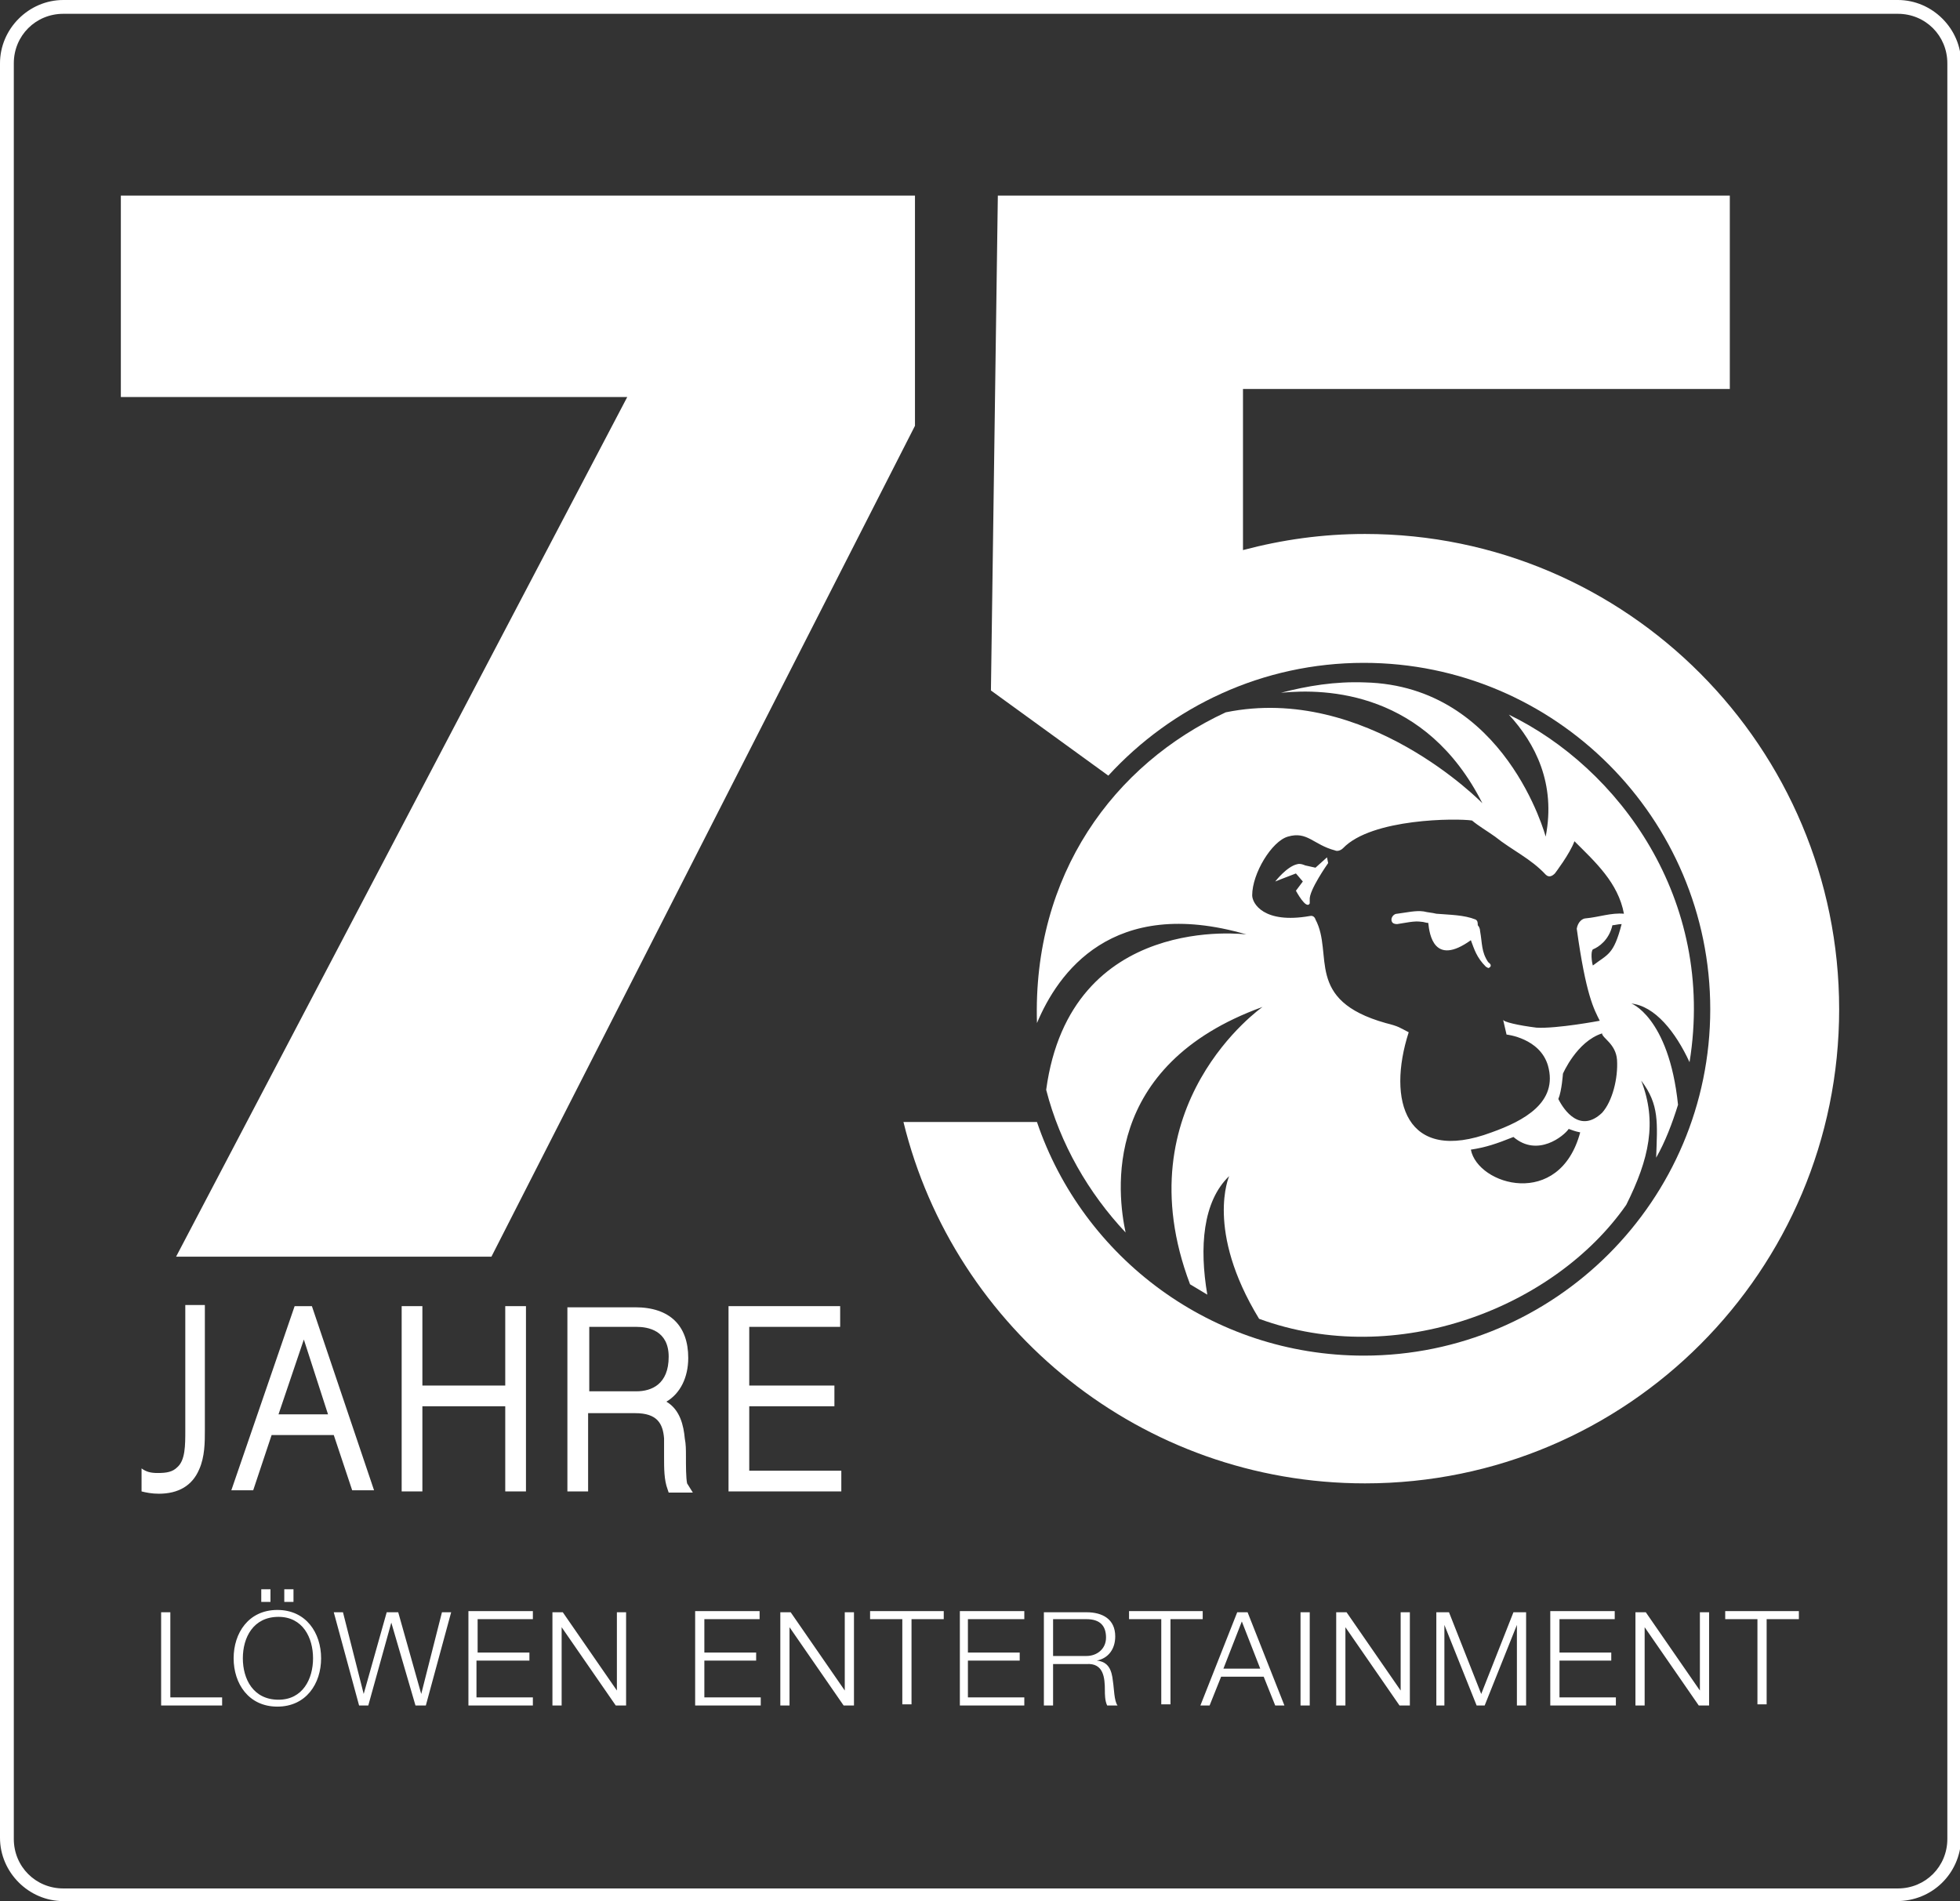
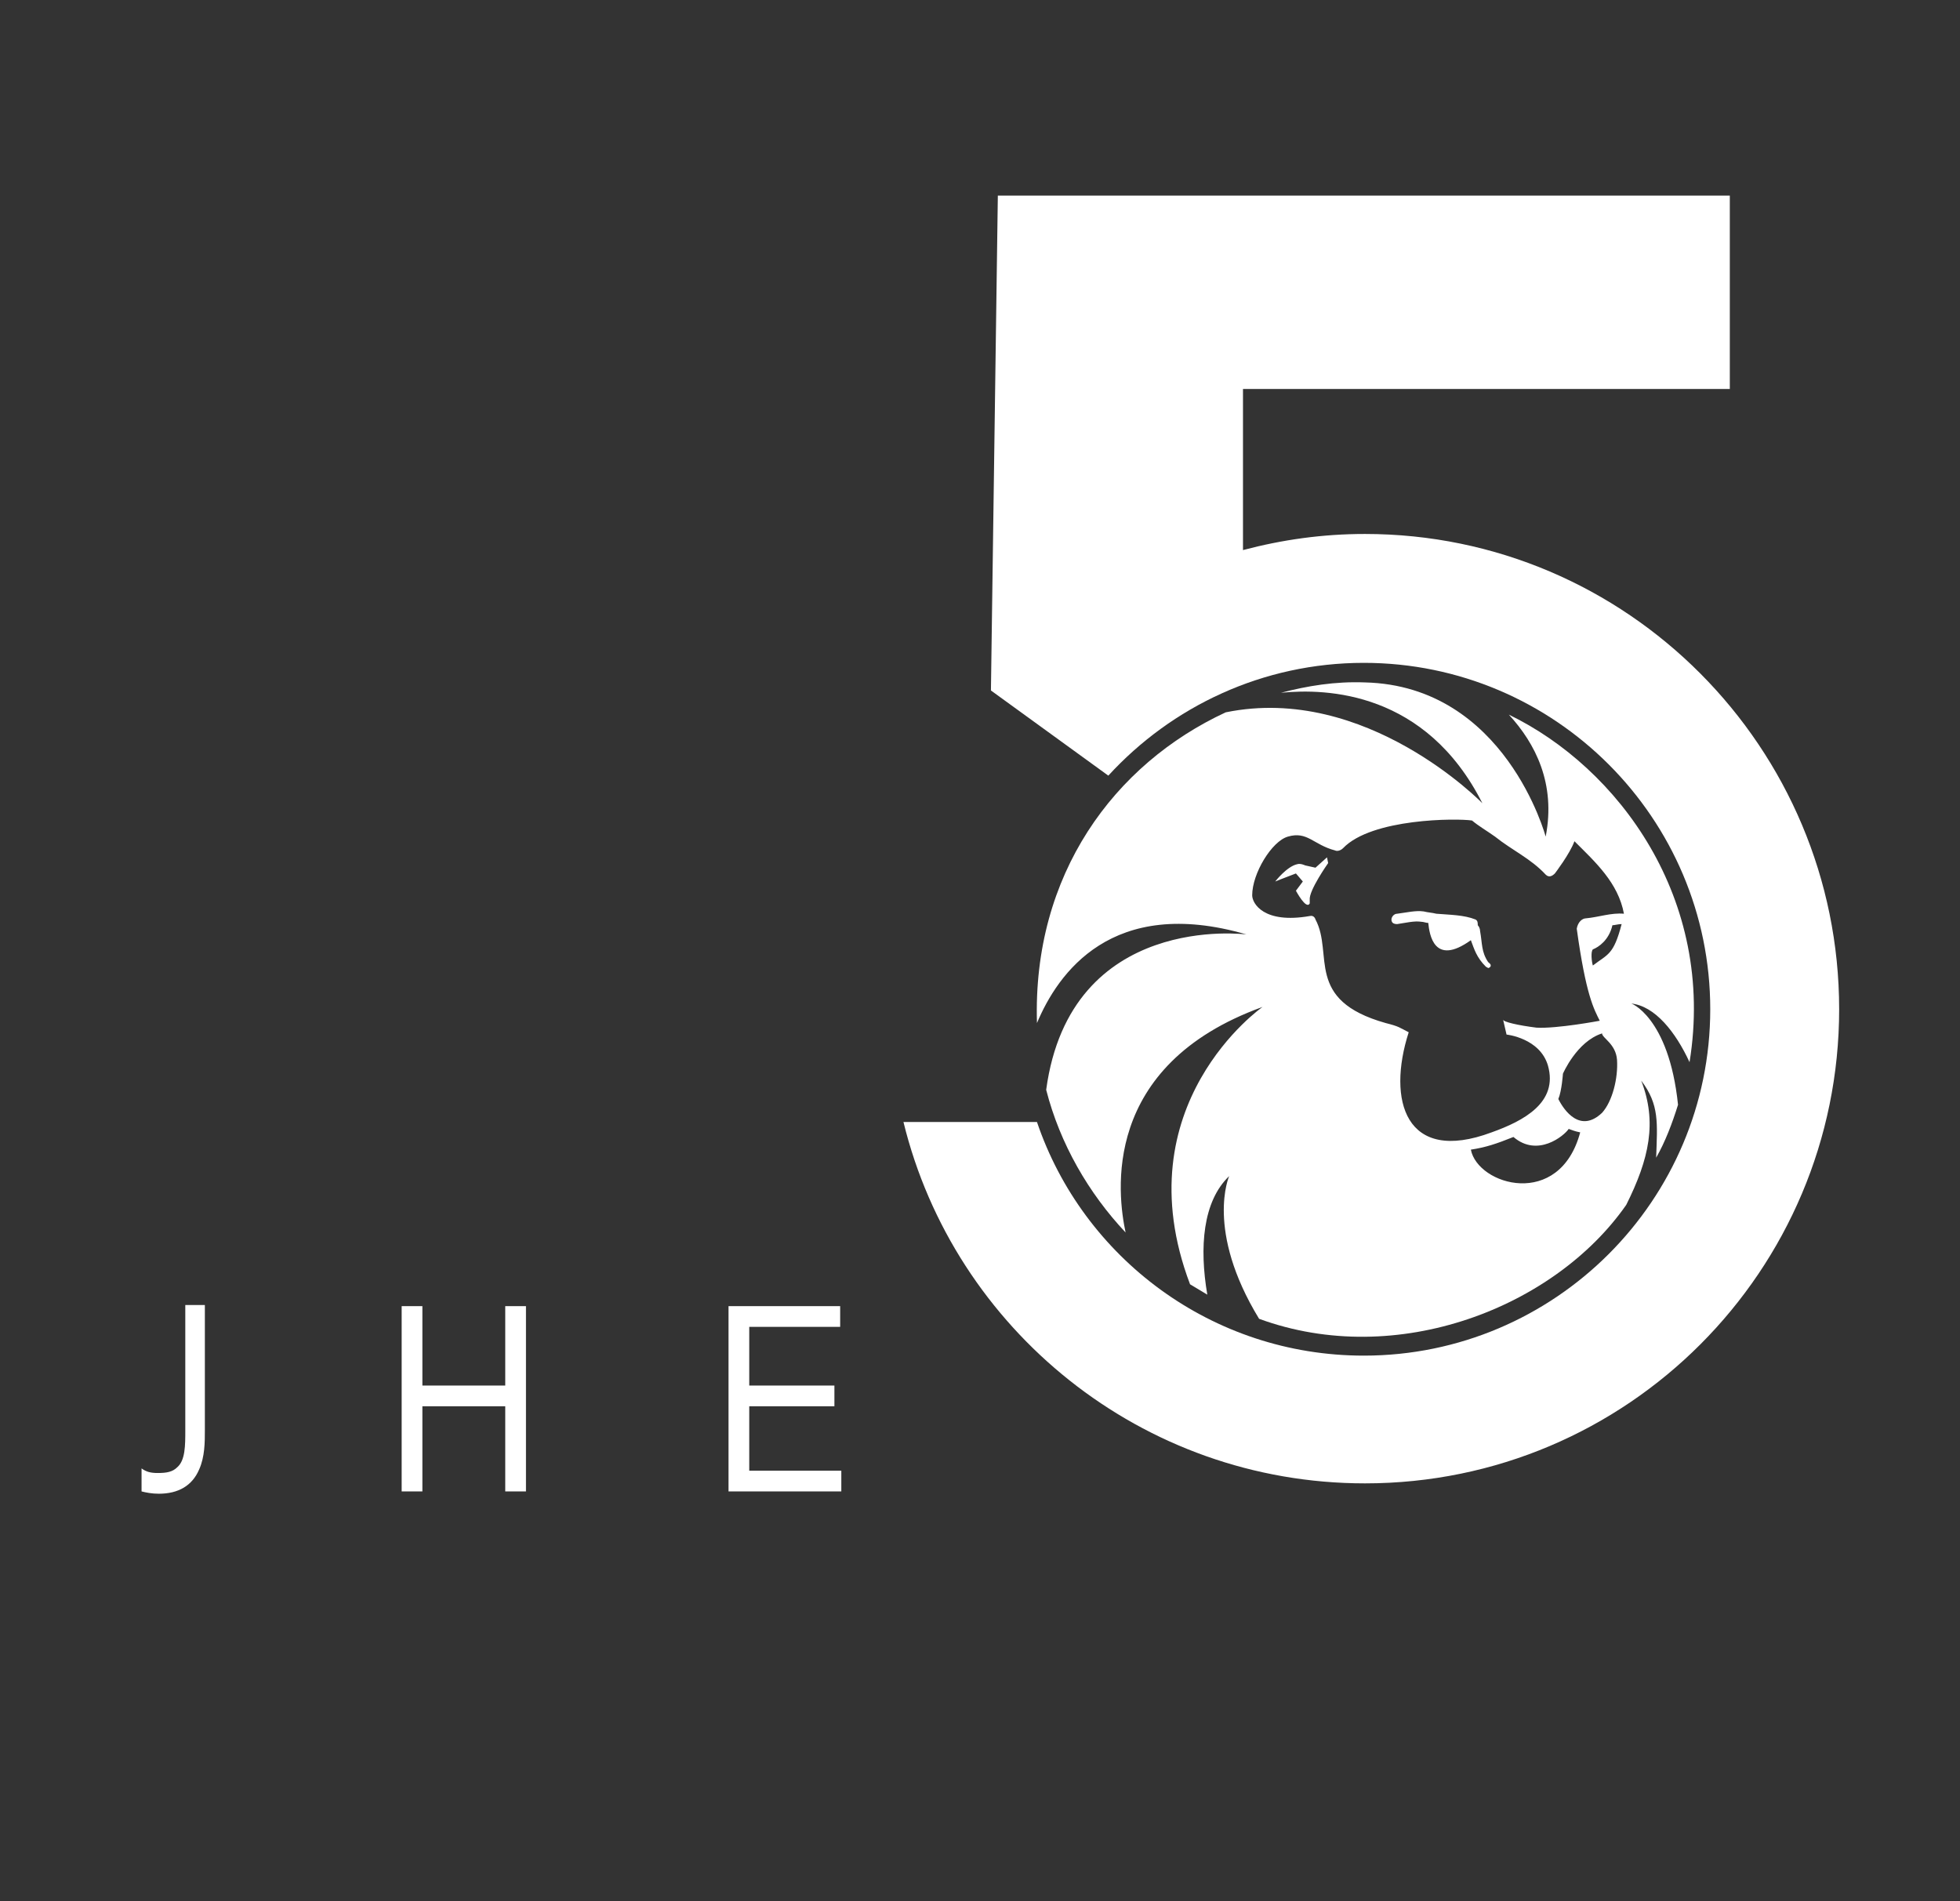
<svg xmlns="http://www.w3.org/2000/svg" version="1.1" id="V4" x="0px" y="0px" viewBox="0 0 170.3 165.2" style="enable-background:new 0 0 170.3 165.2;" xml:space="preserve">
  <rect x="0" y="0" width="170.3" height="165.2" fill="#333333" stroke="none" />
  <style type="text/css">
	.st0{fill:#FFFFFF;}
	.st1{fill-rule:evenodd;clip-rule:evenodd;fill:#FFFFFF;}
</style>
  <g>
    <g>
-       <path class="st0" d="M54.5,34.5h-44V17h69V37l-36.8,72.2H15.3L54.5,34.5z" />
      <g>
        <path class="st1" d="M118.6,46.4c-3.7,0-7.2,0.5-10.6,1.4v-14h42.3V17H86.7l-0.6,43l10.2,7.4c5.5-6,13.4-9.8,22.2-9.8     c16.6,0,30.1,13.5,30.1,30.1s-13.5,30.1-30.1,30.1c-13.2,0-24.4-8.5-28.4-20.3H78.5c4.4,18,20.7,31.4,40.1,31.4     c22.8,0,41.2-18.5,41.2-41.2S141.4,46.4,118.6,46.4z" />
        <path class="st1" d="M129.3,83.6c-0.6-0.9-0.5-1.6-0.7-2.7c0-0.2-0.1-0.4-0.2-0.5c0-0.2,0-0.4-0.2-0.5c-1-0.4-2.2-0.4-3.4-0.5     c-0.4-0.1-0.7-0.1-1.1-0.2c-0.7-0.1-1.5,0.1-2.3,0.2c-0.3,0-0.5,0.3-0.5,0.5c0,0.3,0.2,0.4,0.5,0.4c0.7-0.1,1.5-0.3,2.1-0.2     c0.2,0,0.4,0.1,0.6,0.1c0.1,1,0.5,3.8,3.7,1.5c0.3,0.8,0.5,1.5,1.3,2.3c0.2,0.1,0.2,0.2,0.4,0C129.6,83.8,129.4,83.7,129.3,83.6z      M140.5,92.1c-0.1-1.4-1.3-1.9-1.3-2.3c-2.2,0.7-3.4,3.5-3.4,3.5c0,0-0.1,1.5-0.4,2.2c0.5,1,1.9,3,3.8,1.2     C140.1,95.7,140.6,93.7,140.5,92.1z M145.8,96c-0.5,1.6-1.1,3.2-1.9,4.6c0.1-3,0.3-4.6-1.3-6.7c1.4,3.6,0.7,6.8-1.3,10.8     c-6.2,8.9-19.9,14.3-31.9,9.9c-4.7-7.7-2.6-12.4-2.6-12.4c-2.3,2.2-2.6,6.2-1.9,10.3c-0.5-0.3-1-0.6-1.5-0.9     c-5.9-15.6,6.3-24.1,6.3-24.1c-14.1,5.1-12.6,16.3-11.9,19.6c-3.2-3.4-5.7-7.7-6.9-12.4c2.1-15.5,17.4-13.5,17.4-13.5     c-11.7-3.4-16.4,3.4-18.2,7.7c-0.4-12.9,6.7-22.5,16.4-27c12.2-2.5,22.3,7.9,22.3,7.9c-4.9-9.7-13.5-10-17.5-9.6     c2.3-0.6,4.7-1,7.3-0.9c12.2,0.3,15.7,13.4,15.7,13.4c0.9-4.6-0.9-8.1-3.2-10.6c9.5,4.6,18,16,15.7,30.2c-1.2-2.6-3-4.9-5.1-5.1     C141.6,87.1,145,88.3,145.8,96z M138.4,83.9c1.3-1,1.8-0.9,2.5-3.6c-0.3,0-0.6,0.1-0.8,0.1c-0.3,1.3-1.2,1.9-1.7,2.1     C138.2,82.7,138.3,83.6,138.4,83.9z M133.5,89.3c1.8,0.1,5.5-0.6,5.5-0.6c-0.5-1-1.2-2.2-2-8c0.1-0.6,0.5-0.9,0.8-0.9     c1.1-0.1,2.2-0.5,3.3-0.4c-0.5-2.7-2.5-4.5-4.3-6.3c-0.4,1.1-1.7,2.8-1.7,2.8c-0.2,0.2-0.5,0.4-0.8,0.1c-1.3-1.4-2.9-2.1-4.4-3.3     c-0.7-0.5-1.4-0.9-2-1.4c-1.3-0.2-8.7-0.2-11.2,2.4c0,0,0,0,0,0c-0.2,0.2-0.5,0.3-0.7,0.2c-1.9-0.5-2.4-1.7-4.1-1.2     c-1.4,0.4-3.1,3.2-3.1,5.1c0,0.7,1,2.5,5,1.8c0.4-0.1,0.5,0.3,0.5,0.3c1.6,3-1,7,6.1,9c1.2,0.3,1.2,0.4,2,0.8     c-1.9,5.9-0.3,11.5,7.2,8.7c2.8-1,5.8-2.6,4.9-5.8c-0.7-2.4-3.6-2.7-3.6-2.7l-0.3-1.3C130.6,88.8,131.9,89.1,133.5,89.3z      M137.3,98.4c-0.5-0.1-0.7-0.2-1-0.3c-0.4,0.6-2.7,2.5-4.8,0.7c-1.5,0.6-2.4,0.9-3.7,1.1C128.4,103,135.5,105.1,137.3,98.4z      M110.8,76.6c0,0,1-1.3,1.9-1.5c0.3-0.1,0.7,0.1,0.7,0.1l0.9,0.2l1-0.9l0.1,0.5c0,0-1.7,2.4-1.6,3.2c0,0,0,0.2,0,0.3     c-0.3,0.6-1.2-1.1-1.2-1.1l0.6-0.8l-0.6-0.7l-1.3,0.5L110.8,76.6z" />
      </g>
    </g>
-     <path class="st0" d="M149.9,140.7h2.8v7.4h0.8v-7.4h2.8v-0.7h-6.4V140.7z M142.1,148.2h0.8v-6.8h0l4.7,6.8h0.9v-8.1h-0.8v6.8h0   l-4.7-6.8h-0.9V148.2z M134.8,148.2h5.6v-0.7h-4.9v-3.2h4.5v-0.7h-4.5v-2.9h4.8v-0.7h-5.6V148.2z M124.7,148.2h0.8v-7h0l2.8,7h0.7   l2.8-7h0v7h0.8v-8.1h-1.1l-2.8,7.1l-2.8-7.1h-1.1V148.2z M116.1,148.2h0.8v-6.8h0l4.7,6.8h0.9v-8.1h-0.8v6.8h0l-4.7-6.8h-0.9V148.2   z M113,148.2h0.8v-8.1H113V148.2z M107.9,140.9l1.6,4.1h-3.2L107.9,140.9z M104.3,148.2h0.8l1-2.5h3.7l1,2.5h0.8l-3.2-8.1h-0.9   L104.3,148.2z M98.1,140.7h2.8v7.4h0.8v-7.4h2.8v-0.7h-6.4V140.7z M91.5,140.7h2.9c1.2,0,1.7,0.6,1.7,1.6c0,1-0.8,1.6-1.7,1.6h-2.9   V140.7z M90.7,148.2h0.8v-3.6h2.9c1.5-0.1,1.6,1.2,1.6,2.3c0,0.3,0,0.9,0.2,1.3h0.9c-0.3-0.4-0.3-1.5-0.4-2.1   c-0.1-1-0.4-1.7-1.4-1.8v0c1-0.2,1.6-1,1.6-2.1c0-1.5-1.1-2.1-2.5-2.1h-3.7V148.2z M83.4,148.2H89v-0.7h-4.9v-3.2h4.5v-0.7h-4.5   v-2.9H89v-0.7h-5.6V148.2z M75.6,140.7h2.8v7.4h0.8v-7.4H82v-0.7h-6.4V140.7z M67.8,148.2h0.8v-6.8h0l4.7,6.8h0.9v-8.1h-0.8v6.8h0   l-4.7-6.8h-0.9V148.2z M60.5,148.2h5.6v-0.7h-4.9v-3.2h4.5v-0.7h-4.5v-2.9H66v-0.7h-5.6V148.2z M48,148.2h0.8v-6.8h0l4.7,6.8h0.9   v-8.1h-0.8v6.8h0l-4.7-6.8H48V148.2z M40.7,148.2h5.6v-0.7h-4.9v-3.2H46v-0.7h-4.5v-2.9h4.8v-0.7h-5.6V148.2z M31.2,148.2h0.8   l2-7.2h0l2.1,7.2H37l2.2-8.1h-0.8l-1.8,7.1h0l-2-7.1h-1l-2,7.1h0l-1.8-7.1H29L31.2,148.2z M21.1,144.1c0-1.8,0.9-3.6,3.1-3.6   c2.1,0,3,1.8,3,3.6c0,1.8-0.9,3.6-3,3.6C22,147.7,21.1,145.9,21.1,144.1 M20.3,144.1c0,2.2,1.3,4.2,3.8,4.2c2.5,0,3.8-2,3.8-4.2   s-1.3-4.2-3.8-4.2C21.6,139.9,20.3,141.9,20.3,144.1 M23.5,138.1h-0.8v1.1h0.8V138.1z M25.5,138.1h-0.8v1.1h0.8V138.1z M14,148.2   h5.3v-0.7h-4.5v-7.4H14V148.2z" />
    <g>
-       <path class="st0" d="M25.6,113.5l-5.5,16H22l1.6-4.8h5.4l1.6,4.8h1.9l-5.4-16H25.6z M24.2,122.9l2.2-6.5l2.1,6.5H24.2z" />
      <polygon class="st0" points="43.9,120.4 36.7,120.4 36.7,113.5 34.9,113.5 34.9,129.6 36.7,129.6 36.7,122.2 43.9,122.2     43.9,129.6 45.7,129.6 45.7,113.5 43.9,113.5   " />
      <polygon class="st0" points="65.1,127.8 65.1,122.2 72.5,122.2 72.5,120.4 65.1,120.4 65.1,115.3 73,115.3 73,113.5 63.3,113.5     63.3,129.6 73.1,129.6 73.1,127.8   " />
-       <path class="st0" d="M59.6,126.5c0-0.5,0-1-0.1-1.5c-0.1-1.1-0.4-2.5-1.6-3.2c1.2-0.7,1.9-2.1,1.9-3.8c0-2.8-1.6-4.4-4.6-4.4h-5.9    v16h1.8v-6.8h4.1c1.9,0,2.4,0.9,2.5,2.2c0,0.5,0,1,0,1.6c0,1,0,2,0.3,2.8l0.1,0.3h2.1l-0.5-0.8C59.6,128.4,59.6,127.4,59.6,126.5z     M51.2,115.3h4.1c1,0,2.8,0.3,2.8,2.6c0,2.4-1.5,3-2.8,3h-4.1V115.3z" />
      <path class="st0" d="M16.1,113.5l0,10.8c0,1.3,0,2.6-0.7,3.2c-0.4,0.4-0.9,0.5-1.7,0.5c-0.6,0-1-0.1-1.4-0.4v2    c0.4,0.1,0.9,0.2,1.5,0.2c1.7,0,2.9-0.7,3.5-2.1c0.5-1.1,0.5-2.4,0.5-3.4v-10.9H16.1z" />
    </g>
    <g>
-       <path class="st0" d="M164.8,165.2H5.5c-3,0-5.5-2.5-5.5-5.5V5.5C0,2.5,2.5,0,5.5,0h159.4c3,0,5.5,2.5,5.5,5.5v154.3    C170.3,162.8,167.9,165.2,164.8,165.2z M5.5,1.2c-2.4,0-4.3,1.9-4.3,4.3v154.3c0,2.4,1.9,4.3,4.3,4.3h159.4c2.4,0,4.3-1.9,4.3-4.3    V5.5c0-2.4-1.9-4.3-4.3-4.3H5.5z" />
-     </g>
+       </g>
  </g>
</svg>